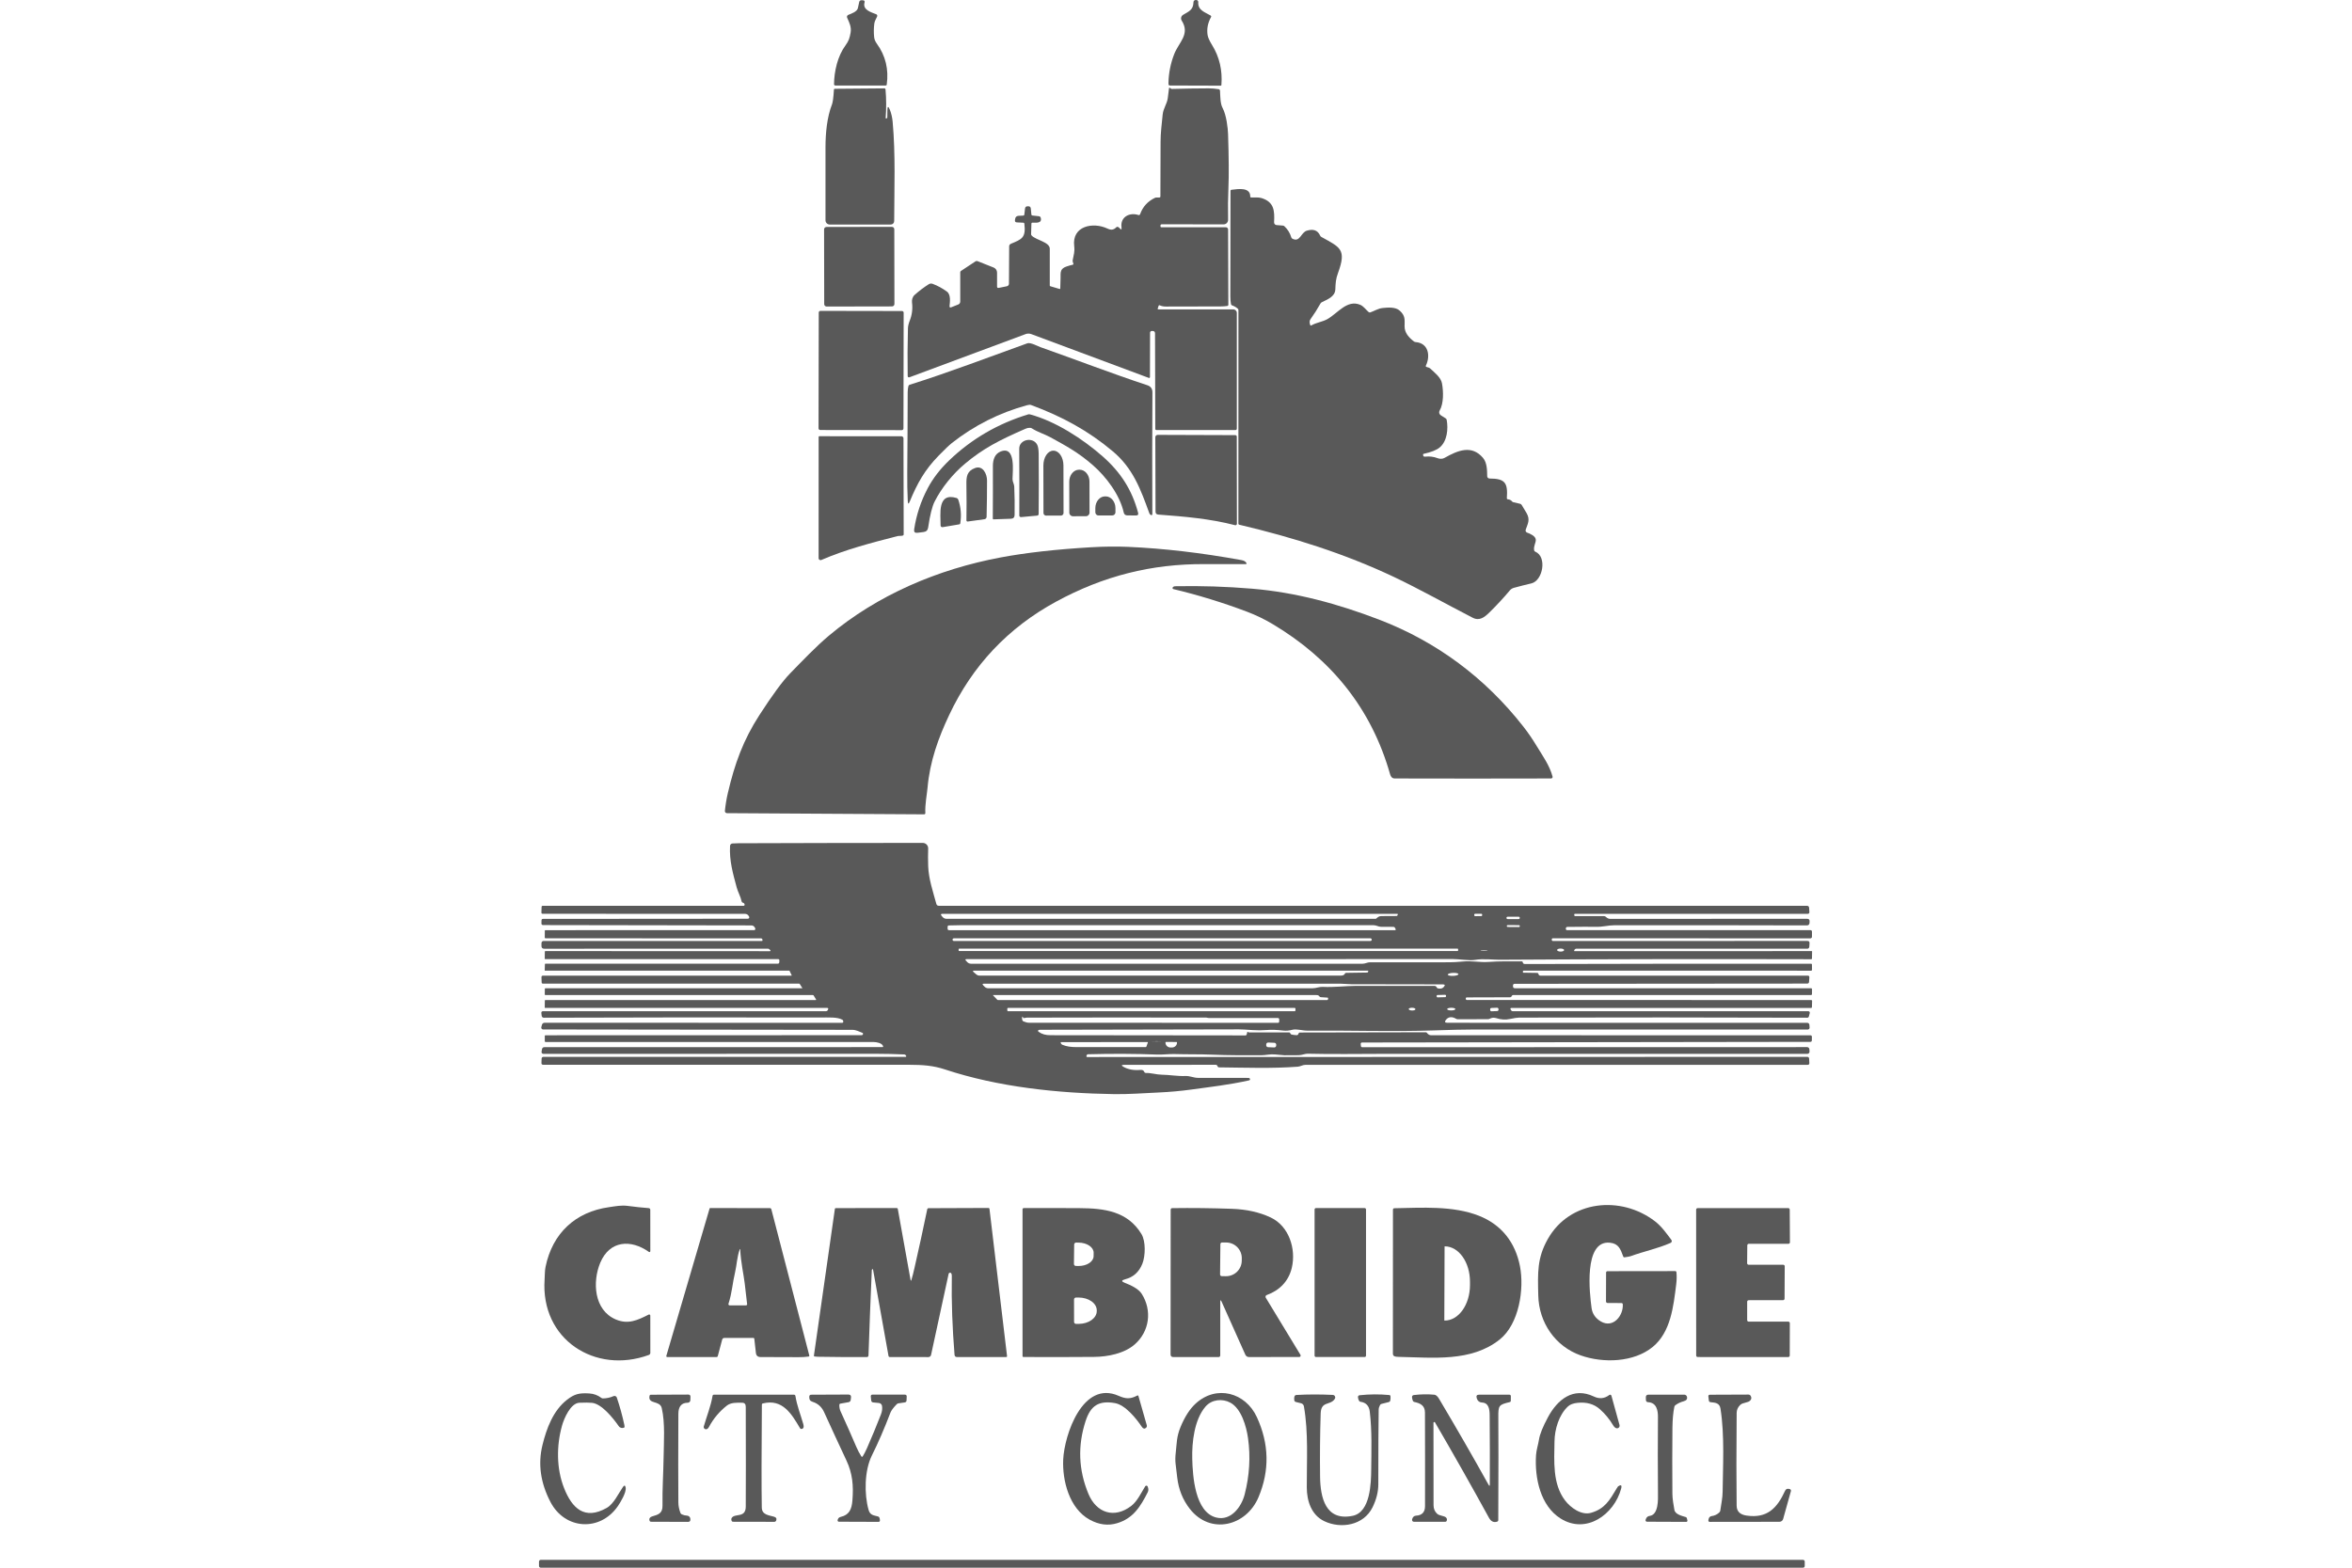
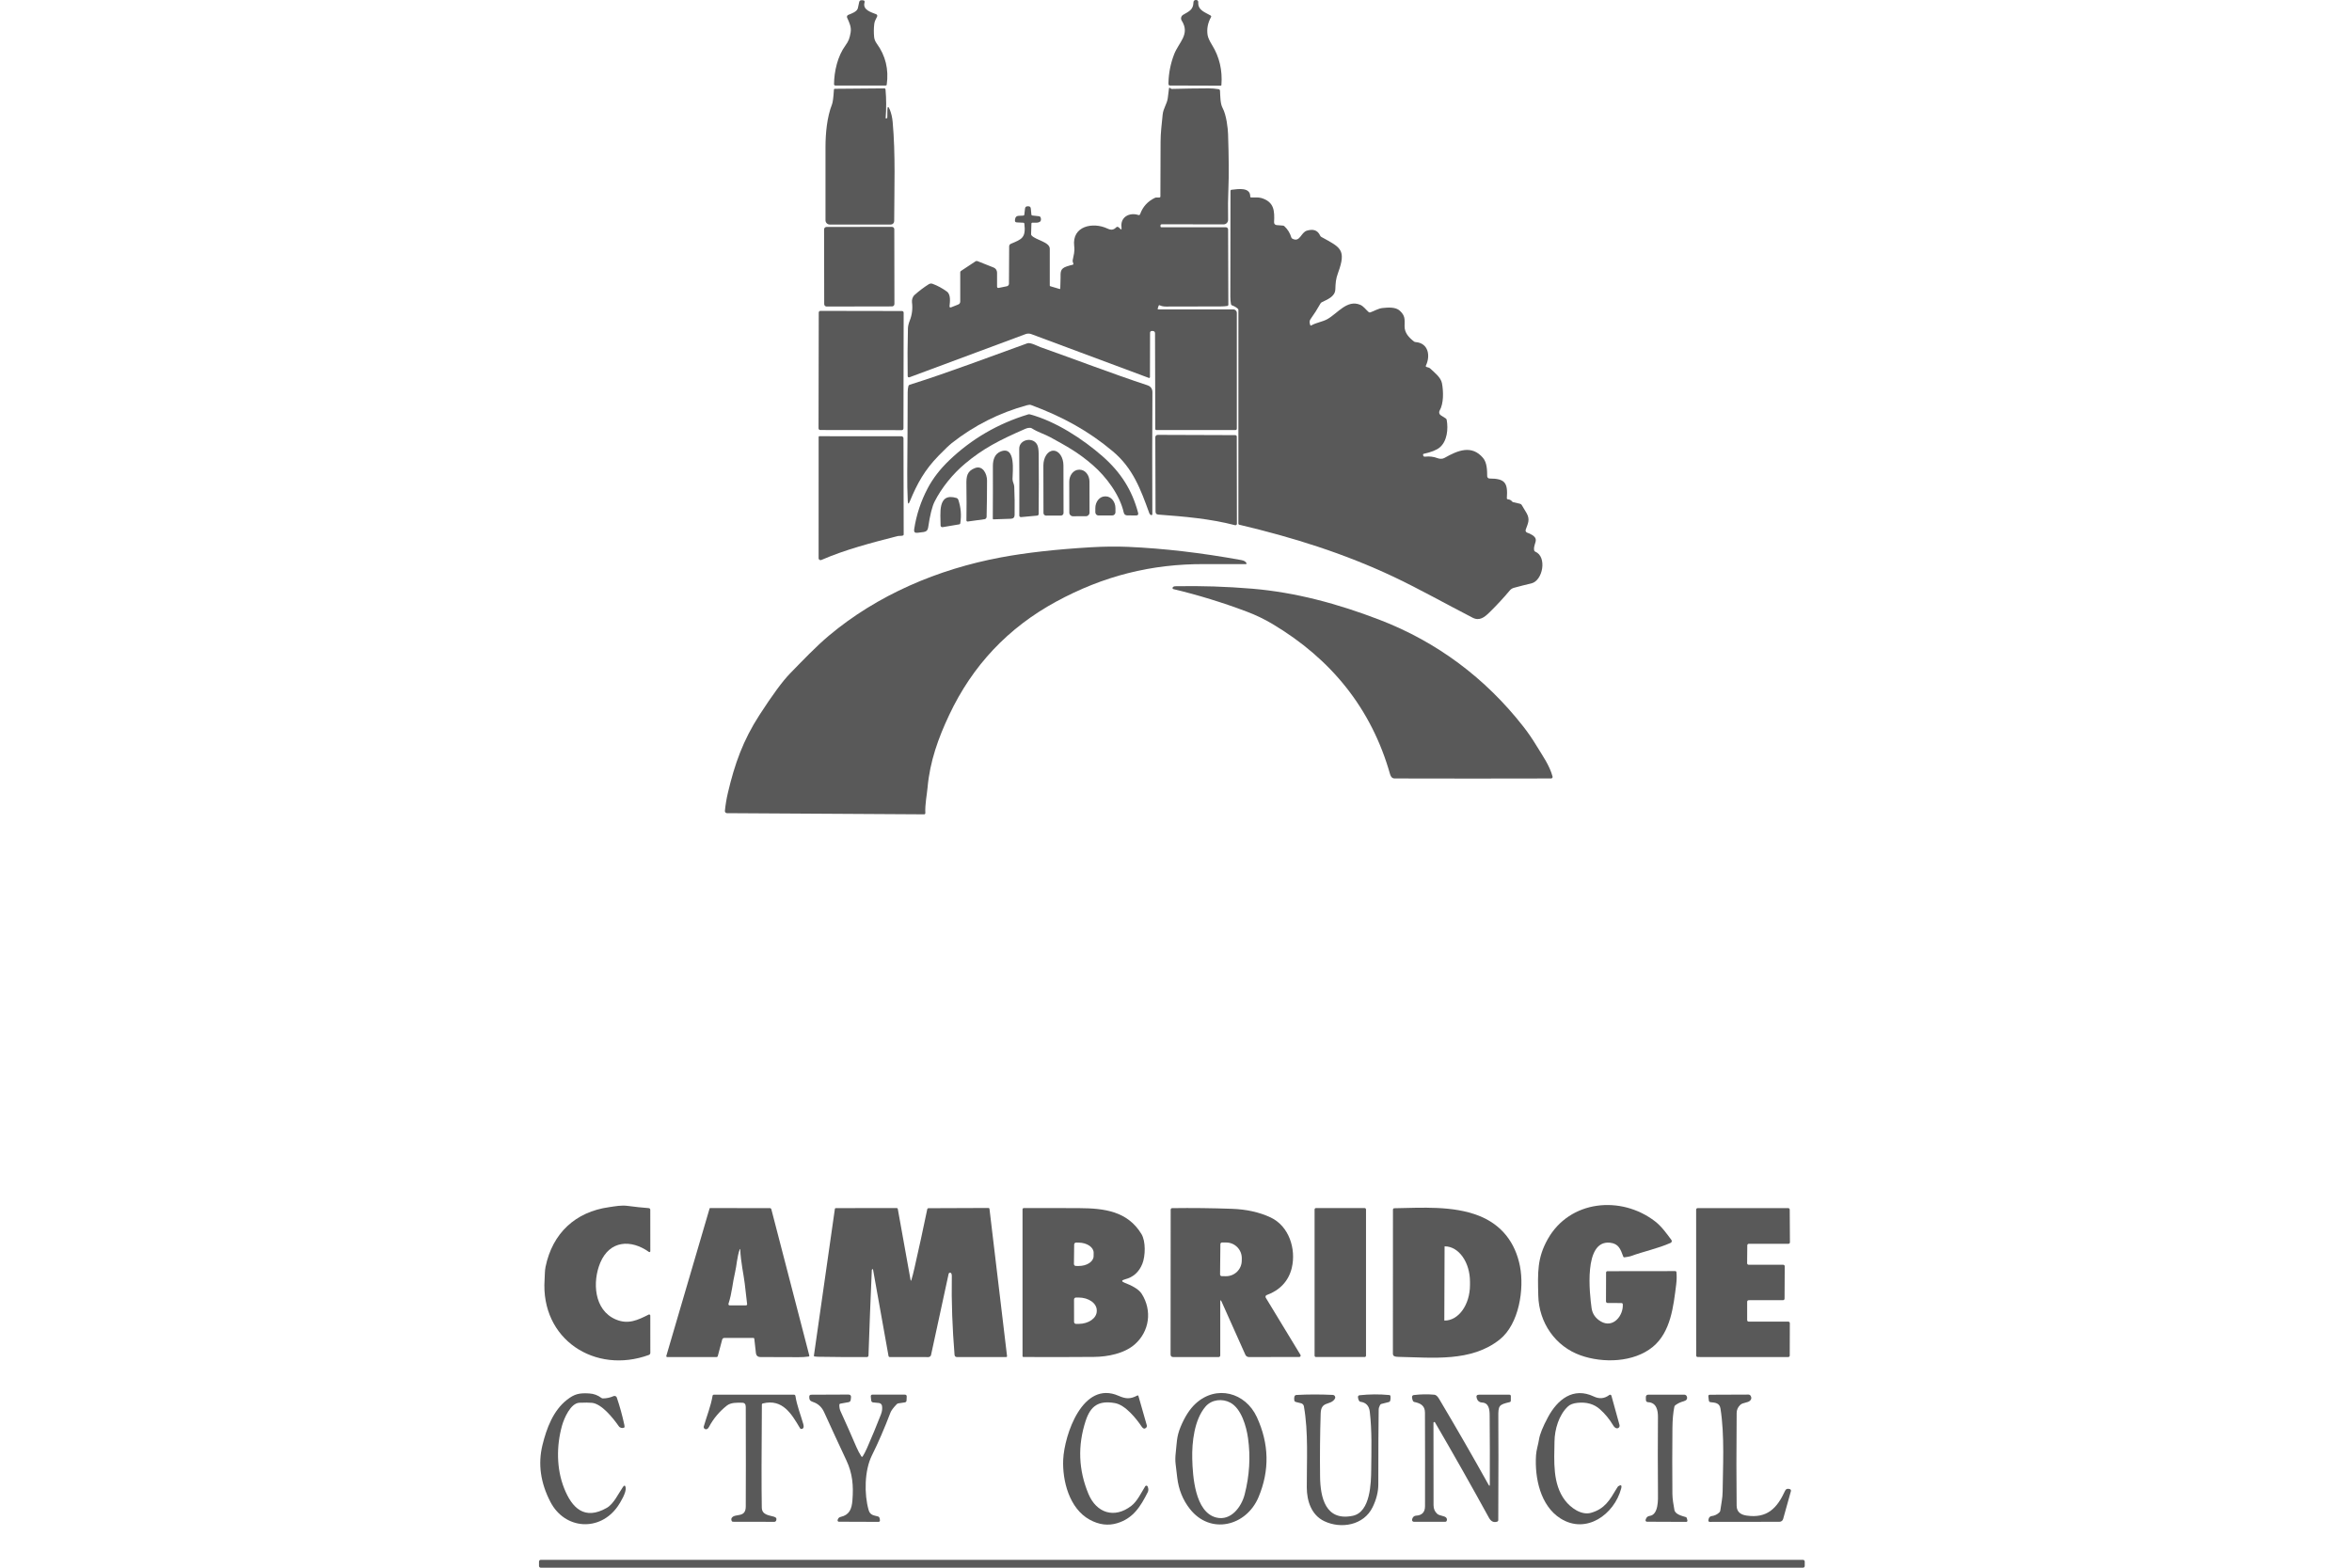
<svg xmlns="http://www.w3.org/2000/svg" width="240" height="160" viewBox="0 0 240 160" fill="none">
  <g clip-path="url(#clip0_2584_221)">
    <path d="M119.36 8.727L124.567 8.743C124.601 8.743 124.63 8.716 124.634 8.68C124.75 7.175 124.434 5.814 123.684 4.602C123.42 4.172 123.266 3.834 123.226 3.586C123.125 2.96 123.241 2.348 123.572 1.749C123.61 1.68 123.595 1.625 123.528 1.583C122.98 1.25 122.216 1.062 122.271 0.217C122.271 0.211 122.271 0.206 122.271 0.2C122.269 0.088 122.176 -0.002 122.063 2.98062e-05H122.006C121.883 0.002 121.784 0.101 121.782 0.225C121.767 1.02 121.306 1.164 120.72 1.516C120.716 1.516 120.714 1.52 120.711 1.522C120.515 1.648 120.458 1.908 120.583 2.104C121.466 3.499 120.288 4.309 119.814 5.529C119.451 6.465 119.255 7.441 119.23 8.457C119.228 8.547 119.234 8.611 119.249 8.651C119.268 8.703 119.305 8.727 119.36 8.727Z" fill="#595959" />
    <path d="M85.233 8.727H90.371C90.438 8.729 90.474 8.697 90.484 8.632C90.699 7.078 90.364 5.687 89.475 4.462C89.314 4.239 89.222 4.016 89.199 3.796C89.152 3.339 89.157 2.881 89.213 2.422C89.245 2.15 89.394 1.929 89.506 1.678V1.674C89.54 1.591 89.5 1.494 89.416 1.457C88.922 1.254 88.005 1.027 88.216 0.264C88.26 0.11 88.201 0.032 88.041 0.029L87.894 0.025C87.793 0.023 87.702 0.091 87.677 0.19C87.637 0.348 87.592 0.559 87.54 0.824C87.47 1.193 86.85 1.402 86.561 1.518C86.557 1.518 86.555 1.52 86.551 1.522C86.442 1.572 86.393 1.699 86.442 1.807C86.669 2.306 86.899 2.774 86.796 3.335C86.698 3.872 86.618 4.169 86.264 4.65C85.472 5.725 85.116 7.285 85.105 8.602C85.105 8.67 85.162 8.725 85.231 8.725L85.233 8.727Z" fill="#595959" />
    <path d="M92.83 38.495L104.649 34.1C104.837 34.03 105.046 34.03 105.235 34.1L117.234 38.572C117.234 38.572 117.252 38.577 117.261 38.577C117.305 38.577 117.341 38.541 117.343 38.495L117.354 33.956C117.354 33.956 117.354 33.956 117.354 33.954C117.354 33.857 117.434 33.779 117.531 33.781H117.613C117.779 33.781 117.86 33.865 117.86 34.03L117.887 43.783C117.887 43.842 117.937 43.891 117.996 43.891H126.059C126.158 43.889 126.207 43.84 126.207 43.741V31.939C126.207 31.739 126.044 31.576 125.844 31.576H118.205C118.138 31.572 118.117 31.541 118.138 31.479L118.224 31.216C118.245 31.153 118.287 31.134 118.349 31.163C118.523 31.245 118.728 31.287 118.962 31.287C120.832 31.287 122.704 31.285 124.575 31.275C124.803 31.275 125.022 31.258 125.231 31.228C125.296 31.218 125.342 31.163 125.342 31.098L125.317 23.425C125.317 23.296 125.212 23.193 125.083 23.193H118.498C118.45 23.195 118.424 23.17 118.42 23.122L118.414 23.054C118.405 22.945 118.454 22.892 118.563 22.892L124.856 22.9C124.856 22.9 124.864 22.9 124.868 22.9C125.121 22.894 125.322 22.685 125.317 22.43C125.294 21.285 125.305 20.179 125.351 19.112C125.404 17.892 125.391 16.085 125.313 13.689C125.294 13.103 125.149 11.745 124.752 11.016C124.506 10.563 124.52 9.758 124.491 9.256C124.487 9.18 124.428 9.115 124.352 9.102C123.996 9.045 123.658 9.016 123.338 9.018C122.084 9.022 120.829 9.041 119.573 9.075C119.544 9.075 119.5 9.058 119.438 9.02C119.417 9.009 119.4 8.994 119.386 8.975C119.377 8.963 119.364 8.956 119.348 8.954C119.318 8.95 119.291 8.971 119.287 9.001C119.251 9.346 119.207 9.688 119.158 10.033C119.078 10.607 118.7 11.071 118.639 11.694C118.543 12.69 118.424 13.573 118.426 14.485C118.426 16.336 118.422 18.191 118.408 20.046C118.408 20.12 118.368 20.158 118.294 20.158H118.013C117.954 20.158 117.897 20.172 117.843 20.196C117.107 20.548 116.605 21.106 116.336 21.865C116.312 21.933 116.238 21.969 116.169 21.947C115.282 21.648 114.303 22.127 114.438 23.189C114.47 23.448 114.409 23.482 114.251 23.292C114.204 23.235 114.145 23.191 114.072 23.159C114.017 23.136 113.954 23.147 113.913 23.191C113.629 23.484 113.372 23.501 112.992 23.322C111.538 22.639 109.363 23.048 109.613 25.12C109.683 25.695 109.557 26.022 109.46 26.551C109.447 26.617 109.453 26.684 109.474 26.749L109.521 26.886C109.548 26.962 109.521 27.008 109.443 27.025C109.308 27.051 109.114 27.105 108.865 27.186C108.163 27.415 108.222 27.77 108.22 28.385C108.22 28.718 108.209 29.07 108.191 29.441C108.189 29.489 108.165 29.506 108.117 29.492L107.177 29.213C107.139 29.203 107.12 29.178 107.12 29.139C107.122 27.907 107.124 26.657 107.12 25.39C107.12 24.698 105.712 24.513 105.269 24.038C105.231 24 105.212 23.946 105.214 23.891L105.246 22.833C105.246 22.759 105.286 22.723 105.36 22.723C105.695 22.723 106.342 22.824 106.201 22.243C106.177 22.137 106.11 22.078 106.001 22.067L105.337 21.994C105.28 21.988 105.25 21.956 105.244 21.899L105.185 21.29C105.17 21.128 105.083 21.05 104.921 21.054H104.845C104.694 21.06 104.611 21.138 104.594 21.288L104.523 21.907C104.516 21.969 104.481 22.002 104.419 22.004L103.939 22.026C103.735 22.036 103.618 22.143 103.585 22.346L103.568 22.46C103.545 22.611 103.61 22.691 103.762 22.698L104.424 22.73C104.485 22.732 104.519 22.765 104.527 22.826C104.702 24.279 104.264 24.414 103.149 24.882C103.045 24.926 102.978 25.027 102.976 25.139L102.955 28.956C102.955 29.081 102.866 29.188 102.744 29.215L101.92 29.382C101.801 29.407 101.74 29.357 101.74 29.235V27.82C101.74 27.592 101.603 27.388 101.391 27.304L99.742 26.65C99.671 26.623 99.607 26.631 99.544 26.671L98.056 27.654C98.009 27.687 97.984 27.733 97.984 27.79V30.773C97.98 30.923 97.91 31.026 97.771 31.081L97.071 31.359C96.937 31.412 96.879 31.368 96.892 31.226C96.936 30.801 97.036 30.057 96.618 29.755C96.157 29.42 95.674 29.157 95.168 28.969C95.035 28.92 94.886 28.935 94.767 29.011C94.279 29.319 93.8 29.681 93.33 30.097C93.108 30.293 93.031 30.607 93.062 30.862C93.144 31.511 93.067 32.126 92.837 32.71C92.718 33.012 92.653 33.281 92.647 33.514C92.603 35.162 92.596 36.776 92.62 38.355C92.622 38.497 92.693 38.545 92.828 38.495H92.83Z" fill="#595959" />
    <path d="M84.671 22.917H90.897C91.087 22.917 91.241 22.763 91.243 22.573C91.252 19.207 91.389 15.792 91.087 12.434C91.049 12.013 90.948 11.558 90.805 11.208C90.64 10.809 90.556 10.824 90.55 11.256L90.541 12.002C90.541 12.002 90.541 12.002 90.541 12.004C90.539 12.049 90.499 12.085 90.451 12.084H90.402C90.402 12.084 90.402 12.082 90.4 12.082C90.383 12.082 90.37 12.064 90.372 12.047C90.448 11.077 90.444 10.105 90.36 9.133C90.353 9.058 90.311 9.02 90.237 9.02L85.198 9.062C85.132 9.062 85.098 9.096 85.094 9.163C85.046 9.941 84.981 10.436 84.9 10.647C84.386 11.95 84.238 13.602 84.234 14.993C84.228 17.517 84.228 20.014 84.234 22.483C84.234 22.723 84.43 22.917 84.671 22.917Z" fill="#595959" />
    <path d="M125.71 31.163C125.927 31.239 126.123 31.349 126.296 31.494C126.344 31.532 126.369 31.581 126.369 31.642L126.365 53.431C126.365 53.498 126.397 53.539 126.462 53.555C131.955 54.852 137.164 56.488 142.227 58.878C144.763 60.077 147.589 61.665 150.271 63.045C150.969 63.404 151.479 62.995 151.961 62.525C152.72 61.782 153.418 61.03 154.054 60.269C154.162 60.136 154.31 60.041 154.476 59.995C155.07 59.831 155.663 59.681 156.259 59.542C157.438 59.266 157.891 56.81 156.653 56.3C156.595 56.277 156.556 56.226 156.544 56.165C156.472 55.706 156.734 55.406 156.713 55.077C156.691 54.708 156.124 54.462 155.831 54.361C155.709 54.319 155.642 54.186 155.684 54.063C155.884 53.465 156.167 53.058 155.777 52.373C155.619 52.093 155.452 51.816 155.277 51.54C155.235 51.473 155.176 51.431 155.1 51.414L154.402 51.252C154.368 51.243 154.335 51.224 154.312 51.197C154.196 51.051 154.044 50.971 153.86 50.959C153.86 50.959 153.86 50.959 153.858 50.959C153.801 50.956 153.757 50.904 153.761 50.847C153.875 49.258 153.567 48.844 151.991 48.838C151.862 48.838 151.757 48.733 151.755 48.604C151.75 47.98 151.736 47.211 151.323 46.728C150.176 45.385 148.778 45.95 147.394 46.736C147.191 46.852 146.909 46.848 146.687 46.76C146.291 46.608 145.865 46.557 145.41 46.606C145.3 46.62 145.235 46.57 145.218 46.462L145.208 46.401C145.203 46.365 145.225 46.328 145.262 46.321C146.04 46.152 146.588 45.935 146.905 45.67C147.674 45.035 147.792 43.773 147.621 42.85C147.609 42.788 147.577 42.738 147.524 42.704L147.016 42.381C146.858 42.28 146.807 42.072 146.9 41.909C147.328 41.165 147.294 39.953 147.141 39.123C147.029 38.511 146.378 38.024 145.943 37.613C145.895 37.569 145.842 37.536 145.779 37.517L145.574 37.457C145.49 37.432 145.467 37.379 145.505 37.301C145.977 36.307 145.758 35.01 144.449 34.913C144.386 34.909 144.327 34.886 144.278 34.848C143.778 34.462 143.313 33.977 143.325 33.29C143.336 32.573 143.397 32.23 142.836 31.711C142.404 31.311 141.616 31.38 141.072 31.437C140.636 31.482 140.26 31.73 139.83 31.882C139.771 31.903 139.706 31.892 139.658 31.85C139.358 31.591 139.137 31.245 138.787 31.104C137.451 30.56 136.525 31.956 135.448 32.569C134.951 32.85 134.356 32.904 133.808 33.212C133.753 33.242 133.717 33.229 133.696 33.17C133.606 32.928 133.614 32.733 133.72 32.584C134.089 32.07 134.43 31.534 134.742 30.976C134.773 30.921 134.82 30.875 134.875 30.847C135.433 30.562 136.224 30.295 136.258 29.538C136.287 28.859 136.297 28.505 136.536 27.85C137.417 25.447 136.772 25.255 134.832 24.182C134.778 24.154 134.736 24.108 134.712 24.053C134.436 23.446 133.958 23.37 133.365 23.537C132.737 23.714 132.663 24.776 131.873 24.359C131.818 24.329 131.78 24.283 131.763 24.224C131.635 23.788 131.401 23.41 131.064 23.092C131.024 23.052 130.975 23.031 130.918 23.025L130.26 22.972C130.111 22.961 129.999 22.833 130.008 22.685C130.069 21.513 130.018 20.617 128.73 20.215C128.41 20.116 128.03 20.164 127.672 20.152C127.605 20.151 127.573 20.116 127.575 20.05C127.581 19.104 126.395 19.275 125.655 19.37C125.592 19.378 125.56 19.414 125.56 19.477C125.551 23.082 125.545 26.686 125.543 30.29C125.543 30.537 125.564 30.788 125.611 31.043C125.621 31.102 125.655 31.142 125.712 31.163H125.71Z" fill="#595959" />
    <path d="M91.007 23.153L84.337 23.164C84.2 23.165 84.09 23.276 84.09 23.412L84.103 31.038C84.103 31.174 84.214 31.285 84.351 31.285L91.021 31.273C91.158 31.273 91.269 31.162 91.268 31.025L91.255 23.4C91.255 23.263 91.144 23.152 91.007 23.153Z" fill="#595959" />
    <path d="M83.546 31.899L83.525 43.718C83.525 43.811 83.601 43.887 83.694 43.887L92.02 43.902C92.114 43.902 92.189 43.826 92.19 43.733L92.21 31.914C92.21 31.82 92.135 31.744 92.041 31.744L83.716 31.73C83.622 31.729 83.546 31.805 83.546 31.899Z" fill="#595959" />
    <path d="M92.834 51.18C93.606 49.314 94.359 47.963 95.779 46.505C96.42 45.849 96.869 45.419 97.128 45.215C99.422 43.414 101.979 42.128 104.797 41.357C104.978 41.308 105.115 41.3 105.206 41.334C108.425 42.527 111.07 43.979 113.555 46.066C115.613 47.794 116.392 49.94 117.276 52.377C117.309 52.463 117.362 52.523 117.436 52.563C117.451 52.571 117.468 52.575 117.486 52.575C117.543 52.575 117.586 52.527 117.586 52.47C117.567 48.34 117.569 44.196 117.594 40.04C117.594 39.671 117.421 39.43 117.073 39.316C113.418 38.111 109.814 36.717 106.184 35.436C105.91 35.339 105.149 34.924 104.833 35.037C100.849 36.465 96.856 38.001 92.82 39.27C92.754 39.291 92.712 39.335 92.695 39.401C92.647 39.574 92.622 39.787 92.62 40.04C92.615 42.767 92.601 45.495 92.577 48.222C92.567 49.272 92.586 50.246 92.63 51.144C92.645 51.46 92.714 51.471 92.834 51.18Z" fill="#595959" />
    <path d="M115.039 52.603L115.927 52.607C116.112 52.607 116.182 52.52 116.134 52.341C115.52 50.023 114.369 48.208 112.512 46.576C110.499 44.81 107.738 43.003 105.097 42.291C105.035 42.274 104.97 42.276 104.909 42.295C101.829 43.233 99.146 44.795 96.865 46.977C95.933 47.87 95.202 48.815 94.671 49.818C93.967 51.148 93.505 52.55 93.282 54.027C93.242 54.295 93.356 54.411 93.625 54.377L94.245 54.299C94.515 54.264 94.669 54.112 94.709 53.842C94.894 52.577 95.114 51.69 95.375 51.178C96.085 49.78 97.213 48.38 98.465 47.329C100.326 45.767 101.958 44.934 104.586 43.783C104.723 43.724 104.837 43.686 104.93 43.673C105.09 43.65 105.212 43.665 105.295 43.72C105.902 44.11 106.635 44.325 107.19 44.632C108.739 45.488 109.995 46.144 111.528 47.485C112.889 48.673 114.262 50.509 114.666 52.303C114.709 52.503 114.835 52.602 115.039 52.603Z" fill="#595959" />
    <path d="M126.051 44.411L118.132 44.384C117.997 44.384 117.889 44.492 117.889 44.628L117.912 52.217C117.912 52.402 118.005 52.502 118.189 52.518C120.876 52.719 123.467 52.938 126.028 53.602C126.039 53.606 126.053 53.606 126.066 53.606C126.15 53.606 126.218 53.538 126.216 53.456L126.203 44.561C126.203 44.477 126.135 44.411 126.051 44.411Z" fill="#595959" />
    <path d="M91.981 44.525L83.604 44.521C83.566 44.521 83.535 44.552 83.535 44.59L83.532 56.972C83.532 56.998 83.537 57.025 83.547 57.048C83.591 57.149 83.707 57.194 83.808 57.153C86.298 56.072 88.935 55.398 91.568 54.719C91.732 54.677 91.941 54.712 92.122 54.662C92.183 54.645 92.213 54.605 92.213 54.542L92.192 44.738C92.192 44.62 92.097 44.525 91.981 44.525Z" fill="#595959" />
    <path d="M104.011 52.628C104.019 52.718 104.099 52.784 104.19 52.776L105.817 52.626C105.929 52.617 105.984 52.556 105.986 52.444C106.007 50.394 106.007 48.353 105.988 46.319C105.982 45.895 105.933 45.587 105.838 45.396C105.411 44.551 103.998 44.839 104.003 45.796C104.017 48.037 104.021 50.309 104.011 52.613C104.011 52.619 104.011 52.624 104.011 52.628Z" fill="#595959" />
    <path d="M107.504 45.998H107.474C106.916 45.998 106.467 46.677 106.467 47.514L106.477 52.358C106.477 52.505 106.597 52.624 106.743 52.624L108.258 52.62C108.404 52.62 108.524 52.501 108.524 52.354L108.514 47.51C108.514 46.675 108.062 45.998 107.504 45.998Z" fill="#595959" />
    <path d="M98.617 53.129C98.627 53.193 98.686 53.237 98.748 53.227L100.459 52.992C100.579 52.974 100.67 52.874 100.674 52.752C100.704 51.464 100.72 50.223 100.718 49.03C100.716 48.366 100.288 47.48 99.506 47.765C98.655 48.077 98.6 48.646 98.613 49.458C98.634 50.691 98.634 51.909 98.615 53.109C98.615 53.115 98.615 53.121 98.615 53.129H98.617Z" fill="#595959" />
    <path d="M110.164 47.938H110.111C109.556 47.938 109.108 48.484 109.108 49.156L109.114 52.326C109.114 52.525 109.278 52.689 109.477 52.689L110.813 52.685C111.013 52.685 111.177 52.522 111.177 52.322L111.171 49.152C111.171 48.48 110.72 47.938 110.164 47.938Z" fill="#595959" />
    <path d="M112.095 52.611L113.499 52.607C113.678 52.607 113.823 52.461 113.821 52.282V51.859C113.817 51.195 113.37 50.659 112.822 50.661H112.757C112.209 50.663 111.766 51.203 111.768 51.867V52.289H111.77C111.77 52.468 111.916 52.613 112.095 52.611Z" fill="#595959" />
    <path d="M95.98 53.657C95.997 53.754 96.089 53.817 96.186 53.802L97.888 53.515C97.946 53.505 97.978 53.471 97.987 53.414C98.119 52.582 98.05 51.774 97.782 50.992C97.755 50.914 97.693 50.853 97.615 50.828C95.607 50.221 95.992 52.501 95.978 53.625C95.978 53.636 95.978 53.648 95.98 53.657Z" fill="#595959" />
    <path d="M74.18 82.992L94.3 83.112C94.3 83.112 94.306 83.112 94.308 83.112C94.375 83.108 94.426 83.053 94.422 82.986C94.377 82.105 94.582 81.116 94.647 80.397C94.886 77.701 95.745 75.326 96.858 72.967C99.236 67.917 102.874 64.063 107.769 61.403C112.573 58.791 117.48 57.539 122.958 57.573C124.337 57.583 125.718 57.582 127.103 57.575C127.2 57.575 127.225 57.531 127.176 57.447C127.094 57.305 126.923 57.209 126.666 57.162C122.589 56.42 118.736 55.971 115.109 55.813C113.916 55.762 112.649 55.777 111.308 55.855C107.75 56.066 104.689 56.41 102.124 56.89C95.693 58.092 89.533 60.718 84.576 64.881C83.258 65.988 81.911 67.411 80.628 68.722C79.871 69.497 78.823 70.918 77.485 72.99C75.836 75.545 74.972 77.937 74.268 80.947C74.133 81.519 74.034 82.122 73.969 82.758C73.969 82.765 73.969 82.771 73.969 82.779C73.969 82.897 74.064 82.992 74.182 82.992H74.18Z" fill="#595959" />
    <path d="M155.423 74.131C151.58 69.223 146.643 65.509 140.747 63.247C136.504 61.62 132.217 60.457 127.771 60.083C125.166 59.864 122.554 59.78 119.938 59.831C119.812 59.833 119.723 59.873 119.668 59.947C119.658 59.961 119.651 59.974 119.649 59.989C119.635 60.05 119.673 60.109 119.732 60.124C122.276 60.731 124.774 61.5 127.231 62.427C128.142 62.771 129.017 63.191 129.854 63.69C135.821 67.248 139.942 72.301 141.845 79.021C141.926 79.308 142.082 79.451 142.316 79.451C147.617 79.465 152.937 79.466 158.275 79.451C158.289 79.451 158.302 79.451 158.315 79.445C158.397 79.423 158.447 79.339 158.424 79.257C158.123 78.117 157.398 77.118 156.795 76.125C156.356 75.4 155.899 74.737 155.423 74.129V74.131Z" fill="#595959" />
-     <path d="M184.832 102.067L149.66 102.058C149.624 102.058 149.592 102.033 149.584 101.997L149.569 101.921C149.569 101.921 149.567 101.908 149.567 101.9C149.567 101.843 149.615 101.797 149.672 101.797L154.088 101.784C154.158 101.784 154.21 101.752 154.242 101.689L154.269 101.637C154.293 101.588 154.343 101.556 154.398 101.556H184.79C184.861 101.556 184.897 101.519 184.897 101.449L184.901 100.964C184.901 100.964 184.901 100.964 184.901 100.962C184.901 100.907 184.857 100.863 184.802 100.863C174.423 100.869 164.366 100.869 154.63 100.863C154.522 100.863 154.453 100.842 154.426 100.802C154.39 100.751 154.379 100.667 154.388 100.553C154.396 100.471 154.464 100.41 154.546 100.41L184.412 100.386C184.526 100.386 184.587 100.328 184.596 100.212L184.628 99.76C184.638 99.636 184.581 99.575 184.457 99.575C175.336 99.575 166.249 99.575 157.197 99.575C157.138 99.575 157.092 99.562 157.06 99.535C157.016 99.499 156.989 99.45 156.978 99.389C156.966 99.328 156.93 99.297 156.867 99.295L155.45 99.274C155.414 99.274 155.395 99.255 155.397 99.219V99.16C155.397 99.097 155.427 99.065 155.49 99.065L184.8 99.069C184.866 99.069 184.901 99.035 184.899 98.966L184.893 98.456C184.893 98.392 184.859 98.359 184.796 98.359C175.1 98.353 165.38 98.363 155.635 98.39C155.479 98.39 155.397 98.333 155.387 98.217C155.383 98.161 155.338 98.118 155.281 98.118C154.13 98.116 152.996 98.095 151.85 98.178C151.019 98.239 150.231 98.043 149.272 98.133C148.715 98.184 148.26 98.211 147.912 98.211C145.191 98.209 142.47 98.211 139.748 98.215C139.546 98.215 139.295 98.359 139.042 98.359C125.676 98.353 112.358 98.353 99.085 98.359C98.941 98.359 98.802 98.3 98.703 98.194L98.572 98.053C98.467 97.945 98.492 97.889 98.642 97.889C115.172 97.895 131.696 97.893 148.212 97.88C148.878 97.88 149.953 98.066 150.499 97.969C151.348 97.817 152.383 97.958 152.971 97.954C163.589 97.887 174.21 97.87 184.836 97.899C184.874 97.899 184.893 97.88 184.895 97.842L184.908 97.105C184.908 97.083 184.899 97.071 184.874 97.071L160.68 97.077C160.623 97.077 160.608 97.05 160.633 96.999L160.656 96.953C160.694 96.873 160.775 96.824 160.863 96.824L184.417 96.828C184.524 96.828 184.613 96.744 184.621 96.637L184.646 96.261C184.655 96.11 184.583 96.034 184.432 96.034L158.466 96.038C158.386 96.038 158.346 95.998 158.348 95.918V95.844C158.35 95.8 158.386 95.764 158.431 95.764L184.735 95.768C184.735 95.768 184.735 95.768 184.737 95.768C184.824 95.768 184.897 95.694 184.895 95.606V95.077C184.895 94.997 184.828 94.933 184.748 94.933H159.91C159.841 94.935 159.784 94.881 159.778 94.813C159.777 94.769 159.782 94.725 159.799 94.683C159.82 94.63 159.858 94.603 159.917 94.602C161.32 94.585 162.301 94.581 162.864 94.594C163.511 94.611 164.139 94.434 164.706 94.434C171.236 94.425 177.798 94.428 184.393 94.448C184.526 94.448 184.638 94.343 184.644 94.208L184.651 94.031C184.659 93.86 184.577 93.774 184.404 93.774C177.629 93.774 170.926 93.774 164.291 93.778C164.145 93.778 164 93.709 163.854 93.57C163.806 93.525 163.742 93.498 163.675 93.498H160.728C160.678 93.5 160.652 93.475 160.646 93.426L160.638 93.357C160.633 93.296 160.661 93.266 160.722 93.266H184.457C184.581 93.264 184.64 93.203 184.63 93.079L184.604 92.659C184.594 92.516 184.52 92.446 184.377 92.446H95.803C95.664 92.446 95.579 92.379 95.543 92.246C95.208 91.002 94.759 89.712 94.713 88.41C94.692 87.777 94.69 87.174 94.711 86.603C94.711 86.595 94.711 86.59 94.711 86.582C94.711 86.276 94.464 86.028 94.157 86.028C87.896 86.028 81.625 86.042 75.344 86.063C75.127 86.063 74.926 86.07 74.737 86.085C74.606 86.093 74.504 86.198 74.496 86.329C74.41 87.842 74.791 89.153 75.173 90.574C75.297 91.034 75.571 91.495 75.683 92.016C75.696 92.077 75.733 92.113 75.791 92.126C75.892 92.149 75.955 92.208 75.98 92.305C75.982 92.315 75.984 92.324 75.984 92.334C75.984 92.397 75.934 92.448 75.871 92.448H55.373C55.316 92.446 55.268 92.49 55.266 92.547L55.247 93.131C55.245 93.218 55.287 93.262 55.375 93.262L76.028 93.268C76.176 93.268 76.313 93.346 76.391 93.472L76.433 93.54C76.448 93.563 76.456 93.589 76.456 93.618C76.456 93.7 76.389 93.766 76.307 93.766L55.413 93.782C55.312 93.782 55.259 93.833 55.257 93.934L55.249 94.255C55.249 94.255 55.249 94.257 55.249 94.259C55.249 94.345 55.319 94.415 55.405 94.415L76.676 94.449C76.821 94.449 76.954 94.531 77.019 94.661L77.062 94.748C77.072 94.765 77.076 94.786 77.076 94.805C77.076 94.874 77.019 94.931 76.95 94.931L55.645 94.935C55.616 94.935 55.595 94.957 55.593 94.986L55.588 95.694C55.588 95.694 55.588 95.694 55.588 95.696C55.588 95.732 55.618 95.762 55.654 95.762L77.673 95.772C77.728 95.772 77.778 95.812 77.791 95.867L77.805 95.931C77.822 96.002 77.793 96.036 77.721 96.036H55.472V96.034C55.35 96.034 55.253 96.131 55.253 96.253V96.55C55.253 96.736 55.348 96.83 55.534 96.83L78.383 96.824C78.406 96.824 78.43 96.832 78.45 96.847L78.604 96.97C78.619 96.982 78.626 96.999 78.626 97.018C78.626 97.052 78.6 97.079 78.566 97.079L55.649 97.069C55.62 97.069 55.597 97.092 55.595 97.123L55.586 97.844C55.586 97.876 55.601 97.891 55.633 97.891H79.395C79.488 97.889 79.534 97.937 79.528 98.03L79.521 98.199C79.515 98.304 79.46 98.357 79.353 98.357H55.652C55.626 98.357 55.605 98.378 55.603 98.403L55.582 99.033C55.582 99.056 55.592 99.067 55.616 99.067H80.54C80.554 99.067 80.561 99.073 80.567 99.084L80.786 99.545C80.786 99.545 80.788 99.55 80.788 99.554C80.788 99.566 80.778 99.575 80.767 99.575H55.411C55.302 99.575 55.249 99.63 55.253 99.739L55.27 100.256C55.272 100.347 55.319 100.393 55.413 100.393H81.539C81.572 100.393 81.596 100.408 81.614 100.435L81.87 100.846C81.88 100.859 81.876 100.865 81.861 100.865H55.652C55.62 100.867 55.595 100.892 55.595 100.924L55.588 101.493C55.588 101.533 55.607 101.554 55.649 101.554L82.945 101.558C82.98 101.558 83.006 101.573 83.023 101.601L83.275 102.012C83.275 102.012 83.278 102.024 83.278 102.029C83.278 102.048 83.263 102.064 83.244 102.064H55.649C55.62 102.066 55.595 102.088 55.595 102.117L55.586 102.836C55.586 102.859 55.597 102.87 55.62 102.87H84.401C84.507 102.872 84.54 102.922 84.498 103.019L84.473 103.076C84.435 103.161 84.368 103.205 84.275 103.205H55.415C55.285 103.207 55.228 103.272 55.241 103.399L55.27 103.652C55.285 103.797 55.365 103.869 55.512 103.869C64.966 103.837 74.328 103.829 83.6 103.848C84.585 103.85 85.436 103.784 85.953 104.075C85.993 104.098 86.018 104.126 86.031 104.16C86.045 104.2 86.05 104.238 86.049 104.278C86.043 104.352 86.001 104.391 85.927 104.391L55.593 104.383C55.43 104.383 55.329 104.463 55.291 104.621L55.238 104.836C55.234 104.849 55.232 104.864 55.232 104.88C55.232 104.984 55.316 105.068 55.42 105.068C66.16 105.074 76.659 105.091 86.96 105.106C87.365 105.106 87.649 105.279 88.012 105.418C88.056 105.433 88.079 105.481 88.065 105.524C88.04 105.61 87.991 105.652 87.921 105.652C77.159 105.663 66.406 105.667 55.662 105.661C55.614 105.661 55.59 105.686 55.59 105.734V106.261C55.588 106.32 55.618 106.348 55.677 106.348C66.84 106.352 78.004 106.354 89.171 106.352C89.389 106.352 90.017 106.438 90.111 106.775C90.128 106.837 90.105 106.87 90.038 106.87L55.563 106.873C55.416 106.873 55.329 106.946 55.304 107.09L55.261 107.34C55.261 107.349 55.259 107.361 55.259 107.37C55.259 107.475 55.342 107.558 55.445 107.558C67.061 107.558 78.417 107.558 89.517 107.553C90.371 107.553 91.288 107.574 92.272 107.619C92.335 107.621 92.392 107.654 92.426 107.705L92.466 107.764C92.474 107.775 92.477 107.787 92.477 107.8C92.477 107.836 92.449 107.865 92.413 107.865H55.464C55.337 107.867 55.272 107.929 55.266 108.057L55.251 108.487C55.247 108.611 55.306 108.671 55.43 108.671C68.453 108.681 80.906 108.681 92.786 108.673C94.163 108.673 95.246 108.757 96.416 109.145C101.88 110.955 107.957 111.58 113.686 111.668C115.138 111.691 116.711 111.569 118.231 111.501C119.373 111.449 120.49 111.348 121.582 111.198C123.553 110.926 125.345 110.73 127.461 110.264C127.512 110.252 127.544 110.22 127.556 110.169C127.56 110.148 127.556 110.127 127.548 110.108C127.522 110.045 127.474 110.013 127.406 110.013C125.684 110.013 123.96 110.009 122.238 110.007C121.795 110.007 121.435 109.8 120.969 109.819C120.128 109.849 119.346 109.695 118.52 109.684C117.967 109.674 117.491 109.495 116.911 109.507C116.846 109.507 116.789 109.469 116.766 109.41C116.688 109.21 116.551 109.183 116.338 109.198C115.666 109.252 115.098 109.145 114.631 108.877C114.405 108.748 114.422 108.683 114.683 108.681L124.063 108.673C124.135 108.673 124.186 108.706 124.217 108.77L124.255 108.854C124.281 108.909 124.325 108.936 124.384 108.936C127.031 108.963 129.797 109.067 132.432 108.867C132.704 108.846 132.919 108.677 133.231 108.677H184.452C184.575 108.677 184.634 108.614 184.627 108.491L184.604 108.051C184.596 107.927 184.53 107.865 184.404 107.865L110.933 107.882C110.933 107.882 110.923 107.882 110.918 107.882C110.878 107.874 110.851 107.832 110.86 107.792L110.872 107.732C110.887 107.657 110.954 107.602 111.03 107.6C113.477 107.534 115.83 107.545 118.09 107.631C118.652 107.652 119.266 107.562 119.867 107.579C121.176 107.619 122.396 107.585 123.669 107.64C125.353 107.714 127.019 107.701 128.705 107.701C129.114 107.701 129.597 107.572 130.069 107.615C130.714 107.674 131.051 107.703 131.076 107.703C131.559 107.703 132.042 107.699 132.525 107.695C132.832 107.693 133.191 107.536 133.422 107.543C135.876 107.608 138.973 107.558 140.777 107.56C155.33 107.562 169.879 107.56 184.427 107.556C184.431 107.556 184.436 107.556 184.44 107.556C184.562 107.549 184.655 107.444 184.647 107.322L184.63 107.083C184.621 106.963 184.522 106.87 184.402 106.87L139.01 106.881C138.924 106.881 138.878 106.839 138.869 106.754L138.848 106.546C138.848 106.546 138.848 106.535 138.848 106.531C138.848 106.459 138.907 106.4 138.979 106.4L184.725 106.333C184.83 106.333 184.881 106.282 184.883 106.177L184.889 105.833C184.891 105.72 184.838 105.665 184.725 105.665C171.497 105.667 158.597 105.665 146.026 105.658C145.867 105.658 145.724 105.574 145.598 105.408C145.572 105.374 145.532 105.355 145.49 105.355L132.642 105.38C132.583 105.38 132.539 105.407 132.514 105.462L132.478 105.544C132.444 105.618 132.387 105.652 132.305 105.65C132.118 105.644 131.936 105.62 131.757 105.578C131.751 105.574 131.717 105.538 131.679 105.492C131.665 105.477 131.654 105.46 131.648 105.439C131.633 105.395 131.603 105.372 131.557 105.372H127.428C127.411 105.374 127.398 105.368 127.387 105.357C127.375 105.346 127.364 105.334 127.352 105.321C127.347 105.315 127.339 105.311 127.331 105.308C127.307 105.3 127.28 105.315 127.272 105.342L127.211 105.574C127.194 105.641 127.151 105.675 127.08 105.675C120.455 105.673 113.83 105.665 107.207 105.654C106.707 105.654 106.346 105.566 105.967 105.298C105.95 105.287 105.938 105.27 105.931 105.252C105.91 105.201 105.936 105.142 105.988 105.121C106.02 105.108 106.068 105.1 106.129 105.1C112.896 105.087 119.662 105.074 126.428 105.058C126.65 105.058 127.126 105.083 127.853 105.134C128.33 105.167 128.808 105.163 129.287 105.123C129.738 105.085 130.292 105.104 130.948 105.182C131.235 105.214 131.538 105.19 131.856 105.104C132.299 104.986 132.883 105.19 133.372 105.188C138.195 105.157 142.096 105.308 146.363 105.163C148.049 105.106 149.316 105.077 150.165 105.077C161.578 105.075 173.013 105.074 184.465 105.074C184.469 105.074 184.474 105.074 184.478 105.074C184.583 105.066 184.661 104.975 184.653 104.868L184.63 104.587C184.621 104.476 184.53 104.392 184.421 104.392L147.704 104.387C147.429 104.387 147.379 104.28 147.558 104.069C147.817 103.763 148.161 103.734 148.589 103.983C148.637 104.012 148.688 104.025 148.743 104.025L151.827 104.021C151.89 104.021 151.951 104.006 152.006 103.976C152.225 103.858 152.455 103.839 152.697 103.917C153.167 104.071 153.633 104.098 154.095 103.997C154.516 103.905 154.82 103.86 155.009 103.858C164.832 103.833 174.632 103.837 184.408 103.869C184.501 103.869 184.56 103.824 184.583 103.734L184.67 103.394C184.674 103.382 184.674 103.369 184.674 103.356C184.674 103.274 184.608 103.207 184.528 103.209H154.379C154.289 103.207 154.225 103.169 154.183 103.091L154.151 103.03C154.095 102.926 154.128 102.874 154.246 102.874H184.796C184.859 102.872 184.891 102.84 184.893 102.777L184.908 102.147C184.908 102.147 184.908 102.147 184.908 102.145C184.908 102.104 184.874 102.069 184.832 102.069V102.067ZM159.248 96.811C159.445 96.812 159.607 96.885 159.605 96.969C159.605 97.054 159.442 97.121 159.244 97.119C159.046 97.117 158.884 97.045 158.886 96.961C158.886 96.875 159.05 96.809 159.248 96.811ZM155.085 94.527C155.085 94.575 155.045 94.615 154.997 94.615L153.84 94.607C153.793 94.607 153.753 94.567 153.753 94.52V94.505C153.753 94.457 153.793 94.417 153.84 94.417L154.997 94.425C155.045 94.425 155.085 94.465 155.085 94.512V94.527ZM153.721 93.677C153.721 93.614 153.772 93.563 153.835 93.563H154.965C155.028 93.563 155.079 93.614 155.079 93.677V93.688C155.079 93.751 155.028 93.802 154.965 93.802H153.835C153.772 93.802 153.721 93.751 153.721 93.688V93.677ZM151.436 96.995C151.645 96.991 151.816 97.001 151.816 97.016C151.816 97.031 151.647 97.048 151.436 97.052C151.226 97.056 151.055 97.046 151.055 97.031C151.055 97.016 151.224 96.999 151.436 96.995ZM150.515 93.262L151.158 93.258C151.203 93.258 151.241 93.294 151.241 93.342V93.414C151.241 93.46 151.205 93.498 151.16 93.498L150.517 93.502C150.471 93.502 150.433 93.466 150.433 93.418V93.346C150.433 93.3 150.469 93.262 150.515 93.262ZM96.168 93.574L96.079 93.466C95.971 93.331 96.001 93.264 96.174 93.264H142.564C142.628 93.264 142.649 93.293 142.625 93.352L142.588 93.437C142.577 93.466 142.548 93.485 142.514 93.487C141.995 93.494 141.473 93.498 140.954 93.496C140.701 93.494 140.596 93.614 140.408 93.768C140.402 93.774 140.393 93.776 140.385 93.776H96.595C96.421 93.774 96.279 93.707 96.168 93.574ZM96.695 94.788V94.6C96.692 94.507 96.739 94.457 96.834 94.451C97.213 94.434 97.595 94.427 97.986 94.428C112.04 94.436 126.095 94.436 140.149 94.427C140.444 94.427 140.65 94.586 140.914 94.59C141.359 94.596 141.784 94.598 142.187 94.596C142.252 94.596 142.312 94.632 142.341 94.689L142.404 94.809C142.448 94.893 142.421 94.935 142.328 94.935H96.844C96.747 94.933 96.697 94.885 96.695 94.788ZM97.198 95.905V95.897C97.198 95.825 97.257 95.766 97.329 95.766H139.841C139.913 95.766 139.972 95.825 139.972 95.897V95.905C139.972 95.977 139.913 96.036 139.841 96.036H97.329C97.257 96.036 97.198 95.977 97.198 95.905ZM97.82 97.01V96.873C97.82 96.845 97.843 96.822 97.871 96.822H148.736C148.764 96.822 148.787 96.845 148.787 96.873V97.01C148.787 97.039 148.764 97.062 148.736 97.062H97.871C97.843 97.062 97.82 97.039 97.82 97.01ZM129.207 106.59C129.211 106.481 129.302 106.398 129.411 106.402L130.039 106.428C130.147 106.432 130.231 106.523 130.227 106.632L130.223 106.716C130.22 106.824 130.128 106.908 130.02 106.904L129.392 106.877C129.283 106.873 129.2 106.782 129.204 106.674L129.207 106.59ZM118.926 106.386C118.926 106.362 118.948 106.341 118.973 106.341L120.054 106.348C120.054 106.348 120.054 106.348 120.056 106.348C120.082 106.348 120.103 106.371 120.101 106.398V106.426C120.098 106.695 119.866 106.91 119.582 106.908H119.437C119.152 106.904 118.924 106.683 118.928 106.415V106.386H118.926ZM117.556 106.274C117.858 106.265 118.176 106.265 118.509 106.276C118.18 106.278 117.866 106.295 117.556 106.276C117.539 106.276 117.539 106.274 117.556 106.274ZM108.301 106.362L117.109 106.354C117.109 106.354 117.112 106.354 117.116 106.354C117.13 106.358 117.139 106.373 117.133 106.386L116.977 106.822C116.968 106.849 116.943 106.866 116.915 106.866C114.546 106.866 112.175 106.866 109.806 106.868C109.297 106.868 108.827 106.809 108.402 106.63C108.32 106.596 108.267 106.535 108.239 106.447C108.22 106.388 108.239 106.36 108.301 106.36V106.362ZM99.643 99.467L99.346 99.21C99.236 99.115 99.253 99.067 99.397 99.067H139.577C139.577 99.067 139.584 99.067 139.588 99.067C139.613 99.073 139.628 99.097 139.62 99.122L139.601 99.185C139.588 99.233 139.558 99.257 139.506 99.259L137.358 99.291C137.295 99.291 137.253 99.322 137.229 99.379C137.174 99.508 137.031 99.573 136.799 99.573C124.498 99.575 112.213 99.575 99.939 99.573C99.827 99.573 99.728 99.537 99.643 99.465V99.467ZM130.528 104.273C130.526 104.351 130.484 104.389 130.406 104.389C121.975 104.392 113.518 104.391 105.037 104.385C104.81 104.385 104.643 104.324 104.441 104.246C104.382 104.223 104.342 104.183 104.321 104.124C104.281 104.016 104.276 103.905 104.304 103.795C104.315 103.751 104.336 103.747 104.365 103.78C104.382 103.801 104.392 103.825 104.39 103.856C104.39 103.884 104.403 103.902 104.432 103.903C104.565 103.913 104.666 103.86 104.782 103.86C110.887 103.843 116.994 103.841 123.1 103.856C123.13 103.856 123.161 103.862 123.189 103.873C123.237 103.89 123.286 103.898 123.338 103.898H130.398C130.398 103.898 130.4 103.898 130.402 103.898C130.476 103.9 130.535 103.962 130.533 104.039L130.528 104.274V104.273ZM132.189 103.135C132.189 103.173 132.156 103.205 132.118 103.205H102.856C102.818 103.205 102.786 103.173 102.786 103.135V102.941C102.786 102.903 102.818 102.87 102.856 102.87H132.118C132.156 102.87 132.189 102.903 132.189 102.941V103.135ZM135.524 101.902C135.516 101.938 135.509 101.972 135.503 102.005C135.495 102.045 135.471 102.064 135.431 102.064H101.84C101.808 102.066 101.781 102.054 101.758 102.031L101.338 101.594C101.338 101.594 101.33 101.582 101.33 101.575C101.33 101.561 101.342 101.554 101.355 101.554C112.362 101.554 123.353 101.556 134.331 101.558C134.474 101.558 134.548 101.582 134.63 101.693C134.664 101.74 134.719 101.769 134.778 101.773L135.459 101.818C135.513 101.822 135.533 101.851 135.524 101.902ZM144.434 102.998C144.434 103.076 144.278 103.135 144.088 103.133C143.897 103.131 143.745 103.063 143.745 102.986C143.745 102.908 143.901 102.849 144.091 102.851C144.282 102.855 144.434 102.922 144.434 102.998ZM146.407 100.621C143.703 100.612 140.998 100.612 138.294 100.621C137.35 100.625 136.099 100.779 134.982 100.722C134.618 100.703 134.299 100.863 133.933 100.863C122.965 100.869 111.935 100.871 100.849 100.865C100.708 100.865 100.575 100.81 100.476 100.711L100.337 100.572C100.217 100.454 100.242 100.395 100.411 100.395C112.51 100.395 124.622 100.395 136.751 100.395C137.137 100.395 137.537 100.452 137.893 100.452C141 100.452 144.109 100.456 147.216 100.467C147.284 100.467 147.341 100.479 147.387 100.498C147.429 100.515 147.44 100.545 147.419 100.585C147.284 100.857 147.052 100.953 146.721 100.873C146.666 100.859 146.624 100.827 146.599 100.776L146.574 100.728C146.54 100.66 146.485 100.625 146.407 100.623V100.621ZM147.554 101.679C147.554 101.729 147.516 101.771 147.467 101.771L146.69 101.792C146.641 101.792 146.599 101.754 146.599 101.704V101.643C146.595 101.594 146.635 101.552 146.685 101.552L147.461 101.531C147.51 101.531 147.552 101.569 147.552 101.618V101.679H147.554ZM148.089 103.127C147.859 103.127 147.672 103.068 147.672 102.992C147.672 102.916 147.859 102.855 148.089 102.853C148.319 102.853 148.505 102.912 148.505 102.988C148.505 103.064 148.319 103.125 148.089 103.127ZM148.283 99.6C147.982 99.613 147.735 99.554 147.731 99.47C147.727 99.385 147.969 99.305 148.27 99.293C148.57 99.28 148.818 99.339 148.821 99.423C148.825 99.508 148.583 99.588 148.283 99.6ZM152.908 103.053C152.91 103.125 152.855 103.186 152.783 103.19L152.197 103.213C152.124 103.215 152.063 103.16 152.06 103.087L152.056 103.011C152.054 102.939 152.109 102.878 152.181 102.874L152.767 102.851C152.84 102.849 152.901 102.905 152.904 102.977L152.908 103.053Z" fill="#595959" />
    <path d="M164.276 126.832C165.165 126.919 165.359 127.488 165.641 128.255C165.661 128.31 165.699 128.333 165.757 128.325C166.088 128.28 166.301 128.24 166.394 128.206C167.73 127.718 169.181 127.425 170.471 126.849C170.485 126.843 170.498 126.836 170.509 126.826C170.597 126.76 170.616 126.634 170.549 126.546C170.045 125.867 169.533 125.152 168.875 124.646C165.405 121.982 160.174 122.479 157.931 126.472C156.852 128.394 156.909 129.857 156.967 132.226C157.031 134.99 158.707 137.418 161.289 138.331C163.586 139.144 166.706 139.058 168.649 137.466C170.492 135.955 170.764 133.301 171.042 131.08C171.095 130.648 171.103 130.234 171.065 129.836C171.057 129.775 171.008 129.73 170.949 129.73L164.021 129.739C163.947 129.739 163.886 129.802 163.886 129.876L163.877 132.823C163.877 132.911 163.947 132.981 164.037 132.983L165.46 132.991C165.53 132.991 165.587 133.044 165.591 133.112C165.667 134.265 164.604 135.609 163.348 134.867C162.802 134.543 162.488 134.088 162.406 133.504C162.216 132.114 161.554 126.56 164.276 126.832Z" fill="#595959" />
    <path d="M66.22 127.776C66.235 127.787 66.254 127.793 66.273 127.793C66.32 127.793 66.36 127.753 66.359 127.703L66.355 123.466C66.355 123.38 66.29 123.31 66.204 123.304C65.502 123.249 64.795 123.175 64.077 123.078C63.394 122.985 62.818 123.11 62.154 123.204C58.708 123.683 56.376 125.867 55.67 129.288C55.584 129.695 55.601 130.154 55.571 130.589C55.15 136.712 60.729 140.287 66.206 138.289C66.299 138.257 66.36 138.169 66.36 138.071L66.357 134.273C66.357 134.254 66.353 134.237 66.343 134.22C66.315 134.163 66.244 134.14 66.189 134.17C65.074 134.73 64.113 135.201 62.85 134.671C60.577 133.714 60.449 130.791 61.25 128.879C62.215 126.583 64.384 126.47 66.22 127.776Z" fill="#595959" />
    <path d="M78.71 123.422C78.691 123.352 78.629 123.302 78.556 123.302L72.459 123.297C72.436 123.297 72.417 123.312 72.409 123.333L67.993 138.381C67.993 138.381 67.989 138.4 67.989 138.409C67.989 138.462 68.033 138.504 68.086 138.504H73.115C73.176 138.504 73.229 138.461 73.244 138.402L73.689 136.731C73.722 136.611 73.802 136.55 73.927 136.55H76.863C76.926 136.548 76.962 136.581 76.97 136.644L77.133 138.078C77.165 138.36 77.323 138.501 77.607 138.501C78.876 138.499 80.166 138.502 81.481 138.514C81.831 138.518 82.177 138.497 82.518 138.451C82.521 138.451 82.523 138.451 82.527 138.451C82.569 138.44 82.596 138.396 82.584 138.352L78.71 123.424V123.422ZM76.129 133.226H74.456C74.443 133.228 74.43 133.226 74.416 133.223C74.35 133.2 74.314 133.129 74.335 133.063C74.698 131.95 74.747 130.936 75.006 129.859C75.179 129.138 75.204 128.264 75.489 127.496C75.491 127.482 75.503 127.475 75.516 127.477C75.529 127.479 75.537 127.49 75.535 127.503C75.579 128.753 75.893 130.135 75.993 130.995C76.077 131.702 76.159 132.406 76.237 133.105C76.237 133.109 76.237 133.112 76.237 133.116C76.237 133.177 76.188 133.226 76.129 133.226Z" fill="#595959" />
    <path d="M97.402 138.268C97.415 138.422 97.499 138.501 97.653 138.501H102.661C102.735 138.502 102.767 138.466 102.758 138.392L100.969 123.394C100.962 123.323 100.922 123.287 100.851 123.287L94.755 123.31C94.677 123.31 94.632 123.348 94.616 123.424C94.209 125.405 93.77 127.395 93.324 129.366C93.205 129.899 93.098 130.317 93.001 130.622C92.965 130.742 92.934 130.74 92.912 130.616L91.614 123.398C91.601 123.329 91.561 123.295 91.492 123.295L85.286 123.301C85.231 123.301 85.198 123.329 85.191 123.384L83.052 138.36C83.046 138.407 83.066 138.434 83.113 138.443C83.208 138.461 83.315 138.47 83.431 138.472C85.111 138.501 86.787 138.51 88.46 138.504C88.547 138.504 88.619 138.434 88.621 138.346C88.718 135.445 88.831 132.538 88.96 129.629C88.962 129.592 88.977 129.564 89.004 129.545C89.049 129.513 89.078 129.524 89.087 129.579L90.665 138.394C90.676 138.455 90.729 138.501 90.792 138.501L94.732 138.506C94.864 138.506 94.978 138.415 95.006 138.286L96.799 130.009C96.806 129.971 96.831 129.937 96.863 129.916C96.932 129.872 97.025 129.893 97.069 129.962C97.107 130.024 97.126 130.112 97.124 130.224C97.076 132.894 97.185 135.597 97.402 138.268Z" fill="#595959" />
    <path d="M114.81 130.565C115.642 130.354 116.226 129.826 116.565 128.986C116.884 128.19 116.924 126.685 116.475 125.947C115.06 123.62 112.702 123.32 110.162 123.304C108.254 123.293 106.353 123.291 104.464 123.299C104.396 123.299 104.34 123.354 104.34 123.422V138.409C104.34 138.466 104.369 138.495 104.426 138.497C106.827 138.51 109.23 138.508 111.637 138.487C113.033 138.476 114.727 138.143 115.79 137.209C117.299 135.884 117.582 133.757 116.506 132.056C116.159 131.508 115.341 131.147 114.788 130.934C114.409 130.787 114.417 130.666 114.81 130.565ZM109.609 127.014C109.611 126.904 109.702 126.817 109.81 126.818L110.077 126.822C110.921 126.834 111.603 127.296 111.597 127.859L111.593 128.205C111.593 128.205 111.593 128.205 111.593 128.207C111.585 128.771 110.893 129.218 110.046 129.208L109.78 129.204C109.671 129.202 109.584 129.113 109.586 129.005L109.609 127.014ZM111.915 133.805C111.915 134.528 111.089 135.116 110.067 135.118H109.801C109.689 135.118 109.599 135.028 109.599 134.916L109.595 132.629C109.595 132.517 109.685 132.427 109.797 132.427H110.063C111.085 132.427 111.913 133.01 111.915 133.733V133.805Z" fill="#595959" />
    <path d="M129.257 132.174C130.56 131.706 131.491 130.766 131.816 129.397C132.275 127.458 131.525 125.125 129.643 124.248C128.506 123.717 127.197 123.426 125.714 123.373C123.646 123.299 121.616 123.276 119.622 123.304C119.512 123.304 119.457 123.361 119.457 123.472L119.447 138.227C119.447 138.411 119.539 138.502 119.723 138.502H124.354C124.444 138.502 124.514 138.43 124.516 138.341V132.88C124.518 132.656 124.563 132.646 124.655 132.852L127.077 138.266C127.141 138.409 127.282 138.501 127.44 138.501L132.575 138.497C132.602 138.497 132.629 138.489 132.651 138.476C132.72 138.434 132.741 138.345 132.699 138.276L129.16 132.446C129.154 132.435 129.149 132.424 129.145 132.412C129.111 132.315 129.16 132.209 129.257 132.174ZM126.71 128.67C126.7 129.553 125.979 130.258 125.096 130.251L124.668 130.247C124.573 130.247 124.495 130.167 124.497 130.072L124.529 126.978C124.529 126.883 124.607 126.807 124.702 126.807L125.13 126.811C125.13 126.811 125.13 126.811 125.132 126.811C126.015 126.82 126.723 127.543 126.713 128.426L126.71 128.67Z" fill="#595959" />
    <path d="M139.248 123.297H134.282C134.204 123.297 134.141 123.36 134.141 123.438V138.358C134.141 138.436 134.204 138.499 134.282 138.499H139.248C139.325 138.499 139.389 138.436 139.389 138.358V123.438C139.389 123.36 139.325 123.297 139.248 123.297Z" fill="#595959" />
    <path d="M155.098 129.231C154.626 126.817 153.23 124.988 150.886 124.073C148.249 123.044 145.109 123.262 142.294 123.314C142.189 123.314 142.138 123.367 142.138 123.472L142.132 138.158C142.132 138.306 142.202 138.402 142.345 138.442C142.431 138.468 142.564 138.483 142.744 138.485C146.182 138.548 150.125 139.033 153.034 136.71C155.016 135.125 155.549 131.55 155.098 129.231ZM149.999 131.162C149.999 131.162 149.999 131.162 149.999 131.164C149.992 133.166 148.831 134.785 147.406 134.779H147.402C147.389 134.779 147.379 134.769 147.379 134.756L147.406 127.226C147.406 127.212 147.415 127.203 147.429 127.203H147.433C148.858 127.209 150.005 128.833 149.999 130.835V131.162Z" fill="#595959" />
    <path d="M178.449 126.944H182.492C182.578 126.944 182.646 126.876 182.646 126.79L182.625 123.457C182.625 123.371 182.557 123.302 182.471 123.302H173.23C173.145 123.302 173.076 123.371 173.076 123.457L173.08 138.345C173.08 138.43 173.148 138.499 173.234 138.499L182.473 138.502C182.559 138.502 182.627 138.434 182.627 138.348L182.635 135.042C182.635 134.956 182.566 134.887 182.481 134.887H178.436C178.35 134.886 178.282 134.817 178.282 134.731V132.855C178.282 132.77 178.352 132.701 178.438 132.701L181.946 132.696C182.03 132.696 182.096 132.627 182.098 132.543L182.115 129.237C182.115 129.151 182.047 129.083 181.961 129.083H178.432C178.432 129.083 178.432 129.081 178.43 129.081C178.345 129.081 178.276 129.01 178.278 128.925L178.295 127.096C178.295 127.013 178.365 126.944 178.449 126.944Z" fill="#595959" />
    <path d="M122.004 143.251C121.413 143.794 120.901 144.585 120.469 145.626C120.043 146.646 120.083 147.334 119.972 148.284C119.925 148.697 119.919 149.071 119.959 149.408C120.014 149.874 120.07 150.337 120.125 150.799C120.267 152.019 120.697 153.086 121.411 153.997C123.513 156.682 127.178 155.759 128.418 152.808C129.564 150.085 129.508 147.361 128.251 144.634C127.094 142.119 124.124 141.307 122.004 143.251ZM127.005 152.53C126.681 153.79 125.608 155.251 124.114 154.882C121.928 154.342 121.702 150.645 121.658 148.879C121.616 147.195 121.869 144.886 123.013 143.556C123.646 142.819 124.748 142.719 125.557 143.164C126.664 143.773 127.18 145.569 127.349 146.777C127.617 148.679 127.501 150.597 127.005 152.53Z" fill="#595959" />
    <path d="M56.174 153.303C57.647 156.119 61.218 156.353 63.041 153.727C63.315 153.329 63.927 152.321 63.843 151.83C63.8 151.579 63.706 151.558 63.562 151.767C63.099 152.439 62.63 153.489 61.916 153.895C59.648 155.188 58.37 153.923 57.565 151.893C56.771 149.891 56.773 147.566 57.348 145.506C57.561 144.743 58.231 143.202 59.123 143.166C59.696 143.143 60.124 143.147 60.409 143.175C61.395 143.28 62.531 144.69 63.139 145.559C63.263 145.736 63.497 145.797 63.691 145.7C63.737 145.677 63.745 145.592 63.712 145.443C63.501 144.463 63.244 143.529 62.94 142.639C62.938 142.631 62.934 142.625 62.932 142.618C62.877 142.492 62.728 142.435 62.601 142.492C62.26 142.642 61.903 142.721 61.53 142.724C61.469 142.724 61.412 142.707 61.364 142.671C60.999 142.395 60.586 142.243 60.124 142.216C59.119 142.157 58.632 142.26 57.862 142.859C56.45 143.955 55.771 145.774 55.352 147.49C54.882 149.416 55.156 151.353 56.174 153.303Z" fill="#595959" />
    <path d="M113.768 143.202C114.835 143.388 115.954 144.789 116.51 145.62C116.645 145.822 116.787 145.858 116.938 145.729C117.014 145.662 117.046 145.557 117.018 145.46L116.171 142.492C116.15 142.418 116.104 142.399 116.038 142.435C115.326 142.814 114.856 142.772 114.147 142.46C110.471 140.835 108.606 146.467 108.49 148.965C108.393 151.079 109.09 153.955 111.201 155.106C112.143 155.62 113.075 155.738 113.998 155.458C115.627 154.968 116.377 153.765 117.113 152.304C117.189 152.15 117.2 151.992 117.145 151.83L117.107 151.72C117.098 151.689 117.077 151.663 117.048 151.646C116.983 151.606 116.9 151.627 116.86 151.691C116.437 152.374 116.044 153.227 115.442 153.689C113.711 155.027 111.881 154.414 111.07 152.479C110.048 150.034 109.953 147.546 110.781 145.017C111.289 143.466 112.113 142.915 113.768 143.202Z" fill="#595959" />
    <path d="M159.234 154.975C161.86 156.634 164.718 154.564 165.42 151.939C165.521 151.568 165.412 151.491 165.098 151.714C165.081 151.726 165.03 151.805 164.94 151.956C164.25 153.113 163.749 153.997 162.353 154.399C161.36 154.684 160.256 153.872 159.695 153.13C158.41 151.436 158.593 149.14 158.622 147.123C158.639 145.885 159.067 144.399 160.005 143.535C160.214 143.341 160.536 143.221 160.968 143.175C161.89 143.078 162.651 143.293 163.249 143.822C163.787 144.3 164.238 144.848 164.605 145.468C164.687 145.607 164.782 145.702 164.895 145.753C164.95 145.78 165.014 145.784 165.073 145.768C165.214 145.73 165.296 145.584 165.258 145.443L164.43 142.448C164.425 142.431 164.417 142.414 164.406 142.401C164.358 142.34 164.271 142.329 164.212 142.376C163.726 142.747 163.201 142.798 162.638 142.53C160.519 141.522 158.918 142.856 157.961 144.633C157.433 145.614 157.126 146.375 157.041 146.916C156.955 147.462 156.77 147.996 156.738 148.512C156.586 150.86 157.193 153.685 159.234 154.975Z" fill="#595959" />
-     <path d="M66.282 142.45C66.085 143.362 67.333 142.89 67.525 143.71C67.883 145.243 67.734 147.197 67.713 148.799C67.698 150.148 67.574 152.026 67.603 153.649C67.616 154.443 67.209 154.578 66.535 154.77C66.324 154.831 66.21 154.989 66.281 155.198C66.305 155.274 66.359 155.312 66.439 155.312L70.2 155.325C70.381 155.325 70.463 155.236 70.445 155.055L70.44 154.996C70.422 154.829 70.286 154.699 70.118 154.69C69.926 154.68 69.743 154.635 69.57 154.557C69.504 154.526 69.454 154.471 69.429 154.404C69.292 154.035 69.222 153.681 69.22 153.341C69.203 151.227 69.203 148.213 69.22 144.303C69.224 143.546 69.543 143.166 70.177 143.164C70.32 143.164 70.438 143.052 70.444 142.909L70.455 142.566C70.461 142.41 70.386 142.332 70.23 142.332L66.41 142.348C66.349 142.348 66.296 142.391 66.282 142.45Z" fill="#595959" />
    <path d="M82.577 142.547C82.577 142.837 82.636 142.983 82.93 143.076C83.463 143.246 83.85 143.594 84.091 144.123C84.839 145.769 85.598 147.409 86.365 149.045C86.998 150.394 87.099 151.617 86.983 153.118C86.913 154.018 86.675 154.618 85.769 154.821C85.594 154.861 85.493 154.99 85.469 155.162C85.469 155.167 85.469 155.173 85.469 155.181C85.469 155.251 85.526 155.308 85.596 155.308L89.653 155.323C89.727 155.323 89.788 155.263 89.79 155.188C89.79 155.088 89.772 154.99 89.738 154.901C89.713 154.834 89.67 154.793 89.603 154.774C89.146 154.646 88.789 154.658 88.631 154.1C88.172 152.487 88.207 150.072 88.969 148.544C89.603 147.272 90.235 145.816 90.862 144.174C90.944 143.959 91.157 143.674 91.5 143.318C91.547 143.267 91.606 143.236 91.675 143.227L92.322 143.132C92.438 143.114 92.499 143.046 92.504 142.93L92.522 142.542C92.527 142.407 92.463 142.338 92.326 142.338L89.046 142.334C88.905 142.334 88.842 142.405 88.857 142.544L88.899 142.934C88.912 143.055 88.981 143.122 89.101 143.133L89.689 143.192C89.847 143.208 89.976 143.327 90.002 143.485C90.048 143.761 90.01 144.054 89.89 144.364C89.443 145.512 88.973 146.649 88.479 147.774C88.321 148.13 88.174 148.415 88.039 148.626C87.986 148.708 87.934 148.706 87.883 148.626C87.693 148.326 87.527 148.012 87.386 147.683C86.861 146.455 86.321 145.236 85.765 144.024C85.687 143.856 85.647 143.649 85.646 143.4C85.646 143.318 85.684 143.269 85.765 143.255L86.582 143.109C86.717 143.084 86.793 143.004 86.808 142.867L86.837 142.633C86.861 142.429 86.77 142.329 86.564 142.329L82.782 142.346C82.647 142.346 82.581 142.414 82.579 142.549L82.577 142.547Z" fill="#595959" />
    <path d="M132.29 142.372C132.103 142.382 132.029 142.557 132.067 142.897C132.079 143 132.136 143.065 132.237 143.09L132.76 143.219C132.91 143.255 133.024 143.377 133.051 143.529C133.523 146.21 133.333 149.092 133.346 151.819C133.352 153.175 133.804 154.621 135.13 155.253C136.835 156.067 139.151 155.681 140.056 153.837C140.448 153.04 140.644 152.256 140.644 151.486C140.644 147.998 140.658 145.462 140.682 143.875C140.684 143.723 140.732 143.563 140.823 143.396C140.855 143.337 140.905 143.301 140.97 143.284L141.727 143.092C141.793 143.074 141.845 143.023 141.86 142.956C141.894 142.806 141.902 142.654 141.885 142.5C141.875 142.426 141.833 142.386 141.759 142.378C140.747 142.283 139.735 142.291 138.725 142.401C138.631 142.412 138.563 142.492 138.567 142.585C138.572 142.728 138.612 142.858 138.683 142.974C138.713 143.025 138.766 143.059 138.827 143.067C139.389 143.145 139.702 143.48 139.773 144.073C140.007 146.071 139.938 148.031 139.919 149.989C139.906 151.328 139.849 154.328 138.034 154.705C135.237 155.283 134.731 152.804 134.702 150.725C134.674 148.569 134.695 146.412 134.763 144.256C134.803 142.995 135.684 143.445 136.16 142.833C136.23 142.743 136.259 142.667 136.249 142.604C136.224 142.452 136.137 142.372 135.983 142.365C134.676 142.304 133.445 142.306 132.29 142.372Z" fill="#595959" />
    <path d="M154.048 143.101C154.124 143.084 154.162 143.034 154.164 142.956L154.168 142.502C154.168 142.397 154.116 142.346 154.012 142.344H150.933C150.697 142.342 150.614 142.454 150.684 142.68L150.711 142.762C150.777 142.983 150.979 143.135 151.209 143.143C151.917 143.166 152.003 143.837 152.006 144.444C152.027 146.821 152.031 149.172 152.022 151.503C152.022 151.676 151.98 151.687 151.894 151.537C150.275 148.628 148.591 145.704 146.843 142.764C146.685 142.5 146.525 142.361 146.361 142.346C145.68 142.283 144.978 142.294 144.257 142.382C144.151 142.395 144.074 142.488 144.082 142.593C144.092 142.724 144.122 142.85 144.171 142.97C144.196 143.029 144.25 143.072 144.312 143.086C144.929 143.211 145.402 143.449 145.404 144.161C145.416 147.348 145.418 150.534 145.41 153.721C145.41 154.336 145.104 154.659 144.493 154.69C144.322 154.699 144.173 154.813 144.124 154.977L144.093 155.07C144.088 155.089 144.086 155.106 144.086 155.125C144.086 155.23 144.171 155.314 144.274 155.314H147.49C147.545 155.314 147.594 155.283 147.615 155.232C147.665 155.118 147.657 155.013 147.59 154.918C147.427 154.684 146.9 154.734 146.641 154.492C146.401 154.269 146.281 153.98 146.28 153.626C146.272 150.824 146.27 148.021 146.272 145.219C146.272 145.192 146.285 145.165 146.308 145.148C146.359 145.112 146.401 145.125 146.436 145.184C148.31 148.4 150.142 151.638 151.932 154.901C152.143 155.287 152.425 155.418 152.777 155.299C152.842 155.276 152.885 155.215 152.885 155.144C152.906 150.163 152.908 146.661 152.891 144.636C152.88 143.44 152.944 143.365 154.048 143.101Z" fill="#595959" />
    <path d="M170.852 143.58C170.865 143.514 170.903 143.455 170.958 143.415C171.209 143.23 171.487 143.099 171.79 143.019C172.088 142.941 172.202 142.781 172.134 142.544C172.1 142.424 171.989 142.34 171.864 142.34H168.211C168.028 142.344 167.939 142.435 167.943 142.618L167.95 142.878C167.954 143.025 168.028 143.101 168.175 143.109C169.044 143.154 169.185 143.961 169.179 144.636C169.158 147.205 169.16 149.773 169.181 152.342C169.189 153.027 169.252 154.593 168.331 154.716C168.148 154.741 168.024 154.838 167.958 155.011L167.922 155.108C167.914 155.126 167.912 155.145 167.912 155.162C167.912 155.243 167.979 155.308 168.059 155.308L172.064 155.325C172.075 155.325 172.085 155.325 172.096 155.321C172.161 155.304 172.201 155.238 172.183 155.173L172.126 154.945C172.113 154.891 172.073 154.85 172.022 154.834C171.636 154.72 170.935 154.559 170.857 154.104C170.762 153.55 170.658 153.016 170.652 152.447C170.633 150.207 170.635 147.97 170.656 145.73C170.665 144.888 170.73 144.17 170.852 143.58Z" fill="#595959" />
    <path d="M175.54 154.17C175.532 154.239 175.5 154.304 175.448 154.353C175.228 154.568 174.963 154.695 174.653 154.735C174.507 154.754 174.389 154.863 174.356 155.008L174.33 155.125C174.299 155.259 174.352 155.325 174.489 155.325L181.577 155.316C181.752 155.316 181.906 155.2 181.953 155.03L182.747 152.184C182.747 152.184 182.747 152.176 182.749 152.175C182.768 152.083 182.711 151.994 182.619 151.973L182.543 151.958C182.359 151.918 182.227 151.982 182.149 152.154C181.331 153.942 180.313 154.985 178.226 154.682C177.625 154.595 177.218 154.313 177.208 153.681C177.176 151.256 177.178 148.097 177.21 144.208C177.212 143.902 177.328 143.632 177.558 143.402C177.853 143.105 178.363 143.209 178.61 142.918C178.727 142.783 178.736 142.633 178.643 142.467C178.595 142.384 178.506 142.33 178.411 142.332L174.486 142.348C174.362 142.348 174.309 142.408 174.324 142.53L174.371 142.93C174.385 143.042 174.446 143.101 174.558 143.11C175.028 143.154 175.465 143.19 175.557 143.752C176 146.472 175.798 149.926 175.779 152.228C175.776 152.89 175.629 153.516 175.54 154.17Z" fill="#595959" />
    <path d="M77.843 143.236C79.86 142.736 80.773 144.309 81.633 145.761C81.667 145.822 81.737 145.852 81.806 145.839C81.998 145.803 82.053 145.641 81.972 145.354C81.696 144.389 81.321 143.466 81.165 142.473C81.151 142.388 81.1 142.344 81.013 142.344H72.826C72.772 142.344 72.725 142.384 72.715 142.437C72.531 143.523 72.133 144.484 71.815 145.58C71.814 145.586 71.812 145.593 71.81 145.599C71.785 145.721 71.865 145.841 71.989 145.867C72.129 145.896 72.247 145.818 72.344 145.635C72.799 144.781 73.408 144.056 74.167 143.459C74.578 143.135 75.172 143.152 75.752 143.166C75.982 143.171 76.096 143.314 76.098 143.59C76.112 148.2 76.112 151.592 76.098 153.769C76.091 154.947 75.021 154.439 74.681 154.897C74.616 154.983 74.606 155.086 74.652 155.205C74.679 155.276 74.73 155.312 74.806 155.312L79.007 155.32C79.095 155.32 79.173 155.266 79.203 155.184C79.279 154.987 79.198 154.855 78.956 154.789C78.421 154.642 77.746 154.595 77.734 153.864C77.698 151.76 77.702 148.259 77.742 143.364C77.742 143.295 77.776 143.253 77.843 143.236Z" fill="#595959" />
    <path d="M183.982 159.201H55.175C55.078 159.201 55 159.279 55 159.376V159.825C55 159.922 55.078 160 55.175 160H183.982C184.078 160 184.157 159.922 184.157 159.825V159.376C184.157 159.279 184.078 159.201 183.982 159.201Z" fill="#595959" />
    <path d="M101.306 52.94C101.308 52.978 101.34 53.007 101.378 53.005L103.151 52.944C103.4 52.936 103.528 52.807 103.532 52.556C103.549 51.534 103.536 50.573 103.496 49.673C103.482 49.373 103.317 49.192 103.319 48.889C103.322 48.155 103.678 45.484 102.124 46.074C101.515 46.304 101.313 46.913 101.315 47.569C101.321 49.363 101.319 51.154 101.306 52.936C101.306 52.936 101.306 52.938 101.306 52.94Z" fill="#595959" />
  </g>
  <defs>
    <clipPath id="clip0_2584_221">
      <rect width="240" height="160" fill="white" />
    </clipPath>
  </defs>
</svg>